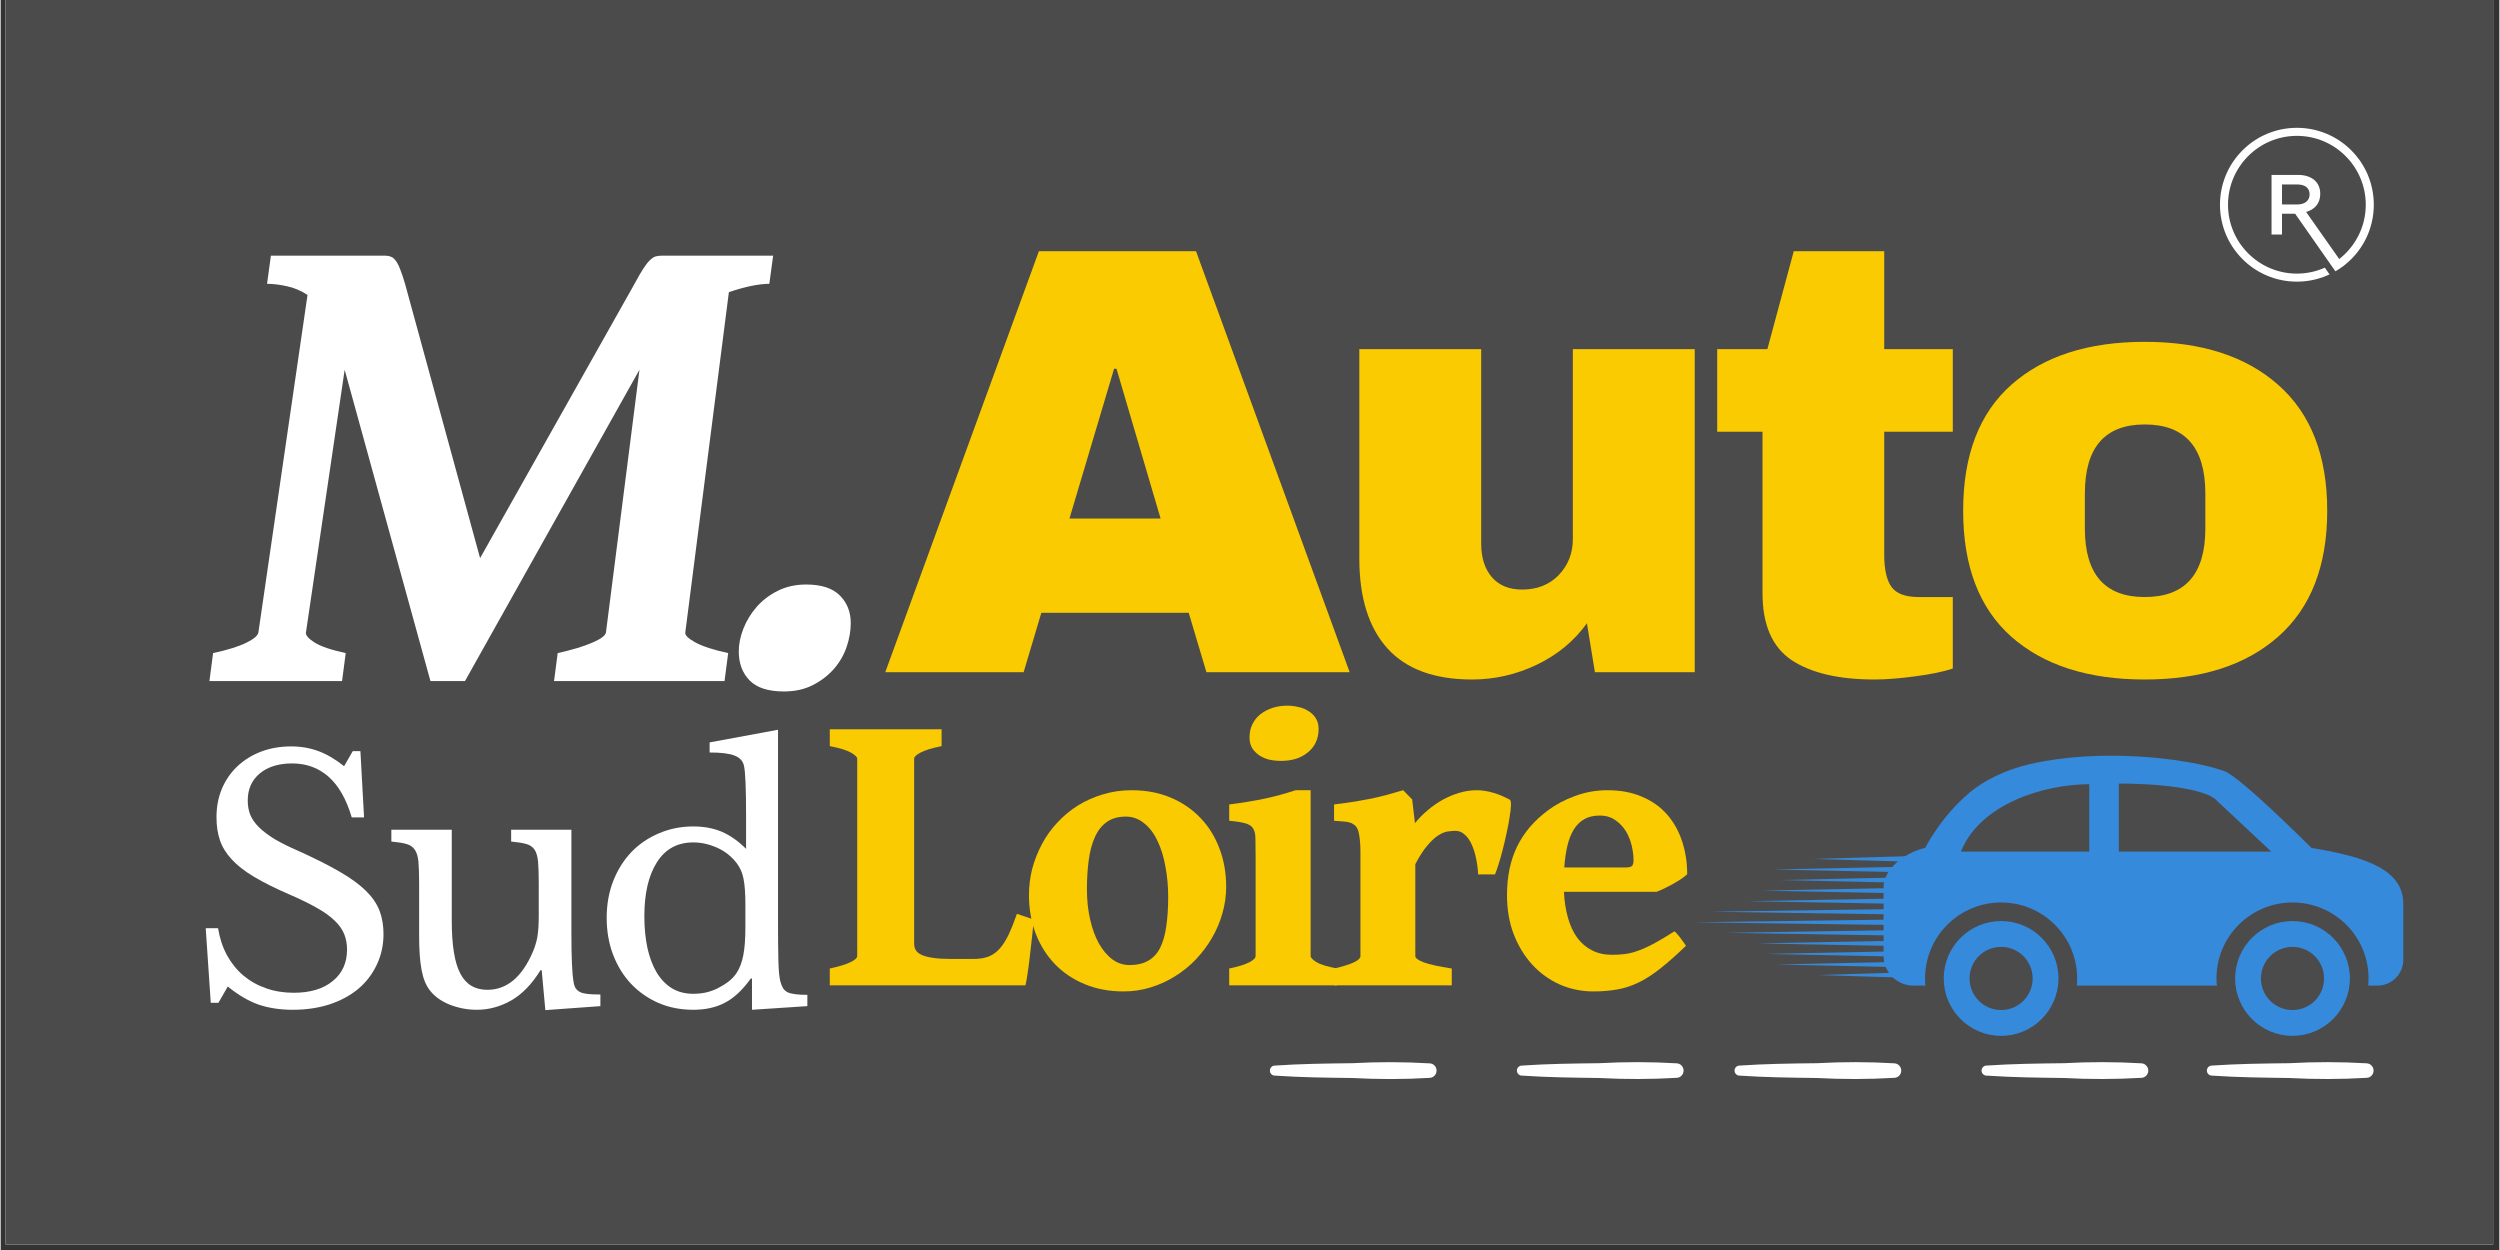
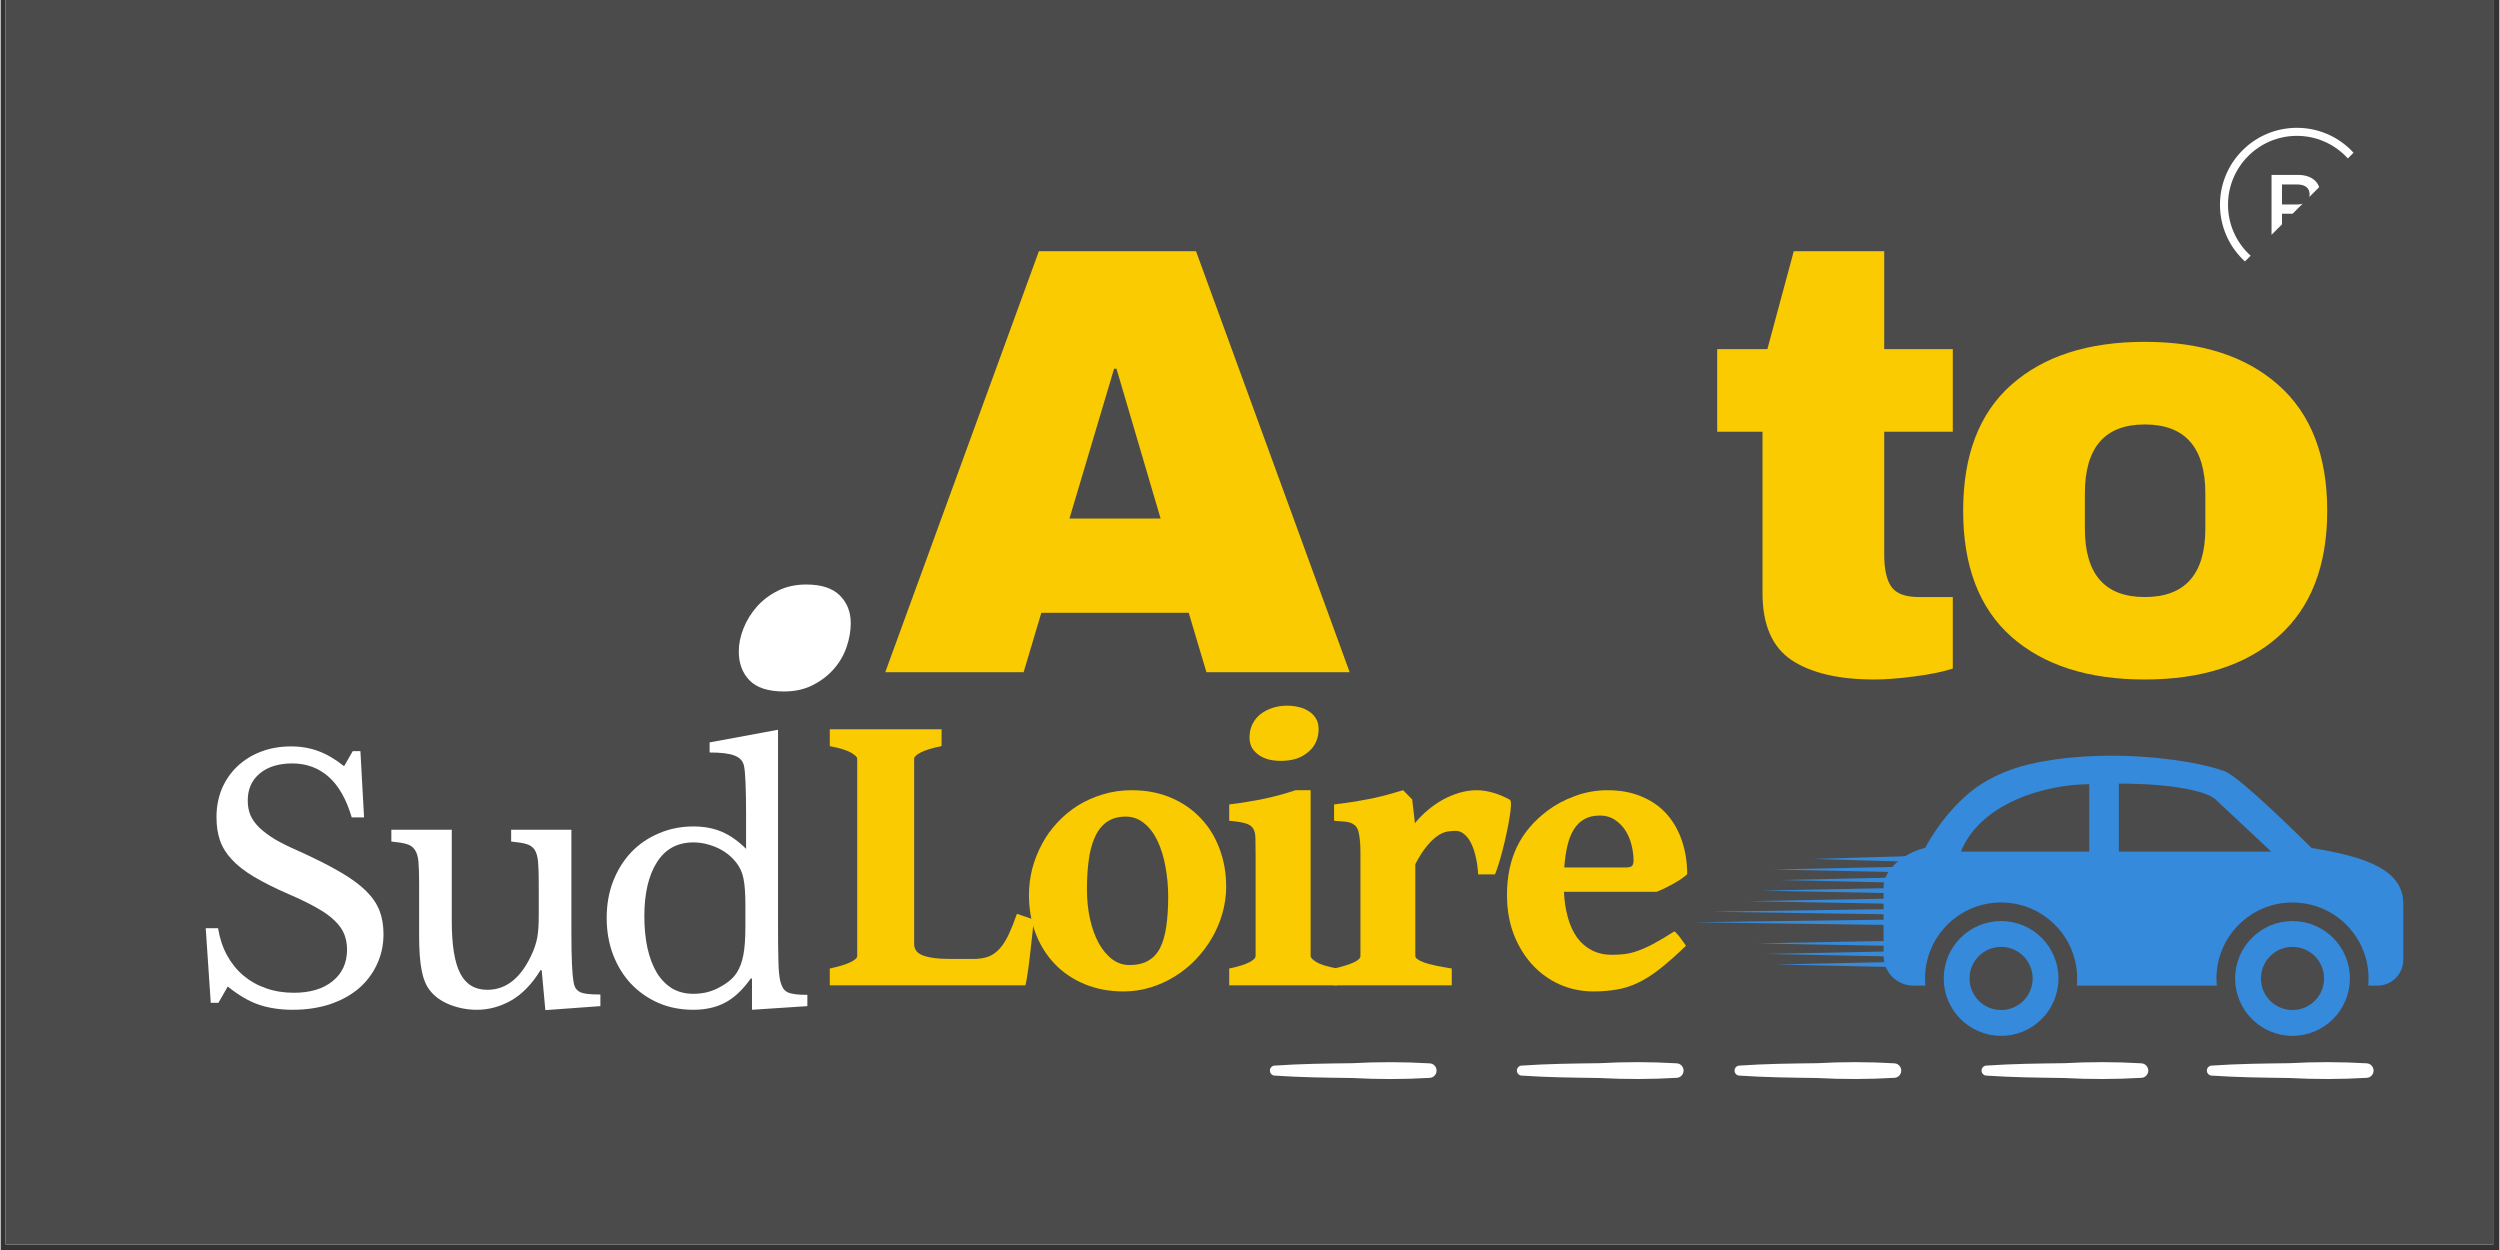
<svg xmlns="http://www.w3.org/2000/svg" version="1.2" preserveAspectRatio="xMidYMid meet" height="150" viewBox="0 0 224.88 112.5" zoomAndPan="magnify" width="300">
  <rect x="0" y="0" width="224.88" height="112.5" fill="#333333" stroke="none" />
  <defs>
    <clipPath id="897a902115">
      <path d="M 0.438 0 L 224.324 0 L 224.324 112.004 L 0.438 112.004 Z M 0.438 0" />
    </clipPath>
    <clipPath id="70b7d528c7">
-       <path d="M 199.738 11.504 L 214 11.504 L 214 25.777 L 199.738 25.777 Z M 199.738 11.504" />
+       <path d="M 199.738 11.504 L 214 11.504 L 199.738 25.777 Z M 199.738 11.504" />
    </clipPath>
    <clipPath id="d1ec9a8384">
      <path d="M 169.465 68 L 216.238 68 L 216.238 89 L 169.465 89 Z M 169.465 68" />
    </clipPath>
    <clipPath id="2d4a4314b7">
      <path d="M 174 82 L 186 82 L 186 93.613 L 174 93.613 Z M 174 82" />
    </clipPath>
    <clipPath id="2733a21fd0">
      <path d="M 201 82 L 212 82 L 212 93.613 L 201 93.613 Z M 201 82" />
    </clipPath>
    <clipPath id="86e04cc374">
      <path d="M 160 78 L 172.754 78 L 172.754 80 L 160 80 Z M 160 78" />
    </clipPath>
    <clipPath id="2b69ec8720">
      <path d="M 159 77.031 L 172.754 77.031 L 172.754 79 L 159 79 Z M 159 77.031" />
    </clipPath>
    <clipPath id="7e5ab01d94">
      <path d="M 163 77.031 L 172.754 77.031 L 172.754 78 L 163 78 Z M 163 77.031" />
    </clipPath>
    <clipPath id="cbb1b0b4c6">
      <path d="M 153 81 L 172.754 81 L 172.754 83 L 153 83 Z M 153 81" />
    </clipPath>
    <clipPath id="66109baf4f">
      <path d="M 157 80 L 172.754 80 L 172.754 82 L 157 82 Z M 157 80" />
    </clipPath>
    <clipPath id="8129026bba">
      <path d="M 158 79 L 172.754 79 L 172.754 81 L 158 81 Z M 158 79" />
    </clipPath>
    <clipPath id="5ecb21e67b">
      <path d="M 158 84 L 172.754 84 L 172.754 86 L 158 86 Z M 158 84" />
    </clipPath>
    <clipPath id="57fa607e1f">
-       <path d="M 155 83 L 172.754 83 L 172.754 85 L 155 85 Z M 155 83" />
-     </clipPath>
+       </clipPath>
    <clipPath id="18559f3fdd">
      <path d="M 152.363 82 L 172.754 82 L 172.754 84 L 152.363 84 Z M 152.363 82" />
    </clipPath>
    <clipPath id="67cc610f0f">
-       <path d="M 163 87 L 172.754 87 L 172.754 88.246 L 163 88.246 Z M 163 87" />
-     </clipPath>
+       </clipPath>
    <clipPath id="e5175aeba9">
      <path d="M 159 86 L 172.754 86 L 172.754 88 L 159 88 Z M 159 86" />
    </clipPath>
    <clipPath id="83b9df192f">
      <path d="M 158 85 L 172.754 85 L 172.754 87 L 158 87 Z M 158 85" />
    </clipPath>
    <clipPath id="62e4f05f77">
      <path d="M 114.238 90 L 219.254 90 L 219.254 101.203 L 114.238 101.203 Z M 114.238 90" />
    </clipPath>
  </defs>
  <g id="a71608ff85">
    <g clip-path="url(#897a902115)" clip-rule="nonzero">
      <path d="M 0.438 0 L 224.441 0 L 224.441 112.004 L 0.438 112.004 Z M 0.438 0" style="stroke:none;fill-rule:nonzero;fill:#ffffff;fill-opacity:1;" />
      <path d="M 0.438 0 L 224.441 0 L 224.441 112.004 L 0.438 112.004 Z M 0.438 0" style="stroke:none;fill-rule:nonzero;fill:#4b4b4b;fill-opacity:1;" />
    </g>
    <g clip-path="url(#70b7d528c7)" clip-rule="nonzero">
      <path d="M 213.039 15.73 C 212.688 14.906 212.191 14.168 211.555 13.531 C 210.918 12.895 210.18 12.395 209.355 12.047 C 208.5 11.688 207.594 11.504 206.66 11.504 C 205.727 11.504 204.82 11.688 203.965 12.047 C 203.141 12.395 202.398 12.895 201.766 13.531 C 201.129 14.168 200.629 14.906 200.281 15.73 C 199.922 16.586 199.738 17.492 199.738 18.426 C 199.738 19.359 199.922 20.266 200.281 21.121 C 200.629 21.945 201.129 22.684 201.766 23.32 C 202.398 23.957 203.141 24.453 203.965 24.805 C 204.82 25.164 205.727 25.348 206.66 25.348 C 207.594 25.348 208.5 25.164 209.355 24.805 C 209.438 24.77 209.516 24.734 209.598 24.695 L 209.176 24.09 C 208.406 24.434 207.555 24.625 206.66 24.625 C 203.242 24.625 200.461 21.844 200.461 18.426 C 200.461 15.008 203.242 12.227 206.66 12.227 C 210.078 12.227 212.859 15.008 212.859 18.426 C 212.859 20.195 212.113 21.793 210.918 22.926 C 210.773 23.062 210.625 23.191 210.469 23.312 L 207.492 19.078 C 208.234 18.863 208.762 18.332 208.762 17.453 L 208.762 17.438 C 208.762 16.969 208.602 16.57 208.316 16.281 C 207.973 15.941 207.445 15.742 206.77 15.742 L 204.379 15.742 L 204.379 21.109 L 205.32 21.109 L 205.32 19.238 L 206.504 19.238 L 209.707 23.82 L 210.129 24.418 C 210.391 24.266 210.645 24.094 210.887 23.91 C 211.043 23.789 211.195 23.66 211.34 23.523 C 211.414 23.457 211.484 23.391 211.555 23.32 C 212.191 22.684 212.688 21.945 213.039 21.121 C 213.398 20.266 213.582 19.359 213.582 18.426 C 213.582 17.492 213.398 16.586 213.039 15.73 Z M 205.32 18.402 L 205.32 16.602 L 206.695 16.602 C 207.391 16.602 207.805 16.918 207.805 17.492 L 207.805 17.508 C 207.805 18.051 207.375 18.402 206.703 18.402 Z M 205.32 18.402" style="stroke:none;fill-rule:nonzero;fill:#ffffff;fill-opacity:1;" />
    </g>
    <g style="fill:#facb00;fill-opacity:1;">
      <g transform="translate(79.066, 60.499)">
        <path d="M 29.453 0 L 27.859 -5.344 L 14.594 -5.344 L 13 0 L 0.547 0 L 14.375 -37.891 L 28.516 -37.891 L 42.344 0 Z M 17.125 -13.828 L 25.328 -13.828 L 21.359 -27.312 L 21.141 -27.312 Z M 17.125 -13.828" style="stroke:none" />
      </g>
    </g>
    <g style="fill:#facb00;fill-opacity:1;">
      <g transform="translate(119.091, 60.499)">
-         <path d="M 24.391 0 L 23.672 -4.406 C 22.535 -2.82 21.039 -1.582 19.188 -0.688 C 17.332 0.207 15.379 0.656 13.328 0.656 C 9.953 0.656 7.414 -0.273 5.719 -2.141 C 4.031 -4.016 3.188 -6.711 3.188 -10.234 L 3.188 -29.078 L 14.156 -29.078 L 14.156 -11.562 C 14.156 -10.312 14.473 -9.312 15.109 -8.562 C 15.754 -7.812 16.664 -7.438 17.844 -7.438 C 19.195 -7.438 20.297 -7.875 21.141 -8.75 C 21.984 -9.633 22.406 -10.719 22.406 -12 L 22.406 -29.078 L 33.375 -29.078 L 33.375 0 Z M 24.391 0" style="stroke:none" />
-       </g>
+         </g>
    </g>
    <g style="fill:#facb00;fill-opacity:1;">
      <g transform="translate(153.004, 60.499)">
        <path d="M 22.688 -29.078 L 22.688 -21.641 L 16.516 -21.641 L 16.516 -10.578 C 16.516 -9.254 16.734 -8.285 17.172 -7.672 C 17.617 -7.066 18.43 -6.766 19.609 -6.766 L 22.688 -6.766 L 22.688 -0.328 C 21.801 -0.035 20.66 0.195 19.266 0.375 C 17.867 0.562 16.66 0.656 15.641 0.656 C 12.41 0.656 9.922 0.07 8.172 -1.094 C 6.43 -2.27 5.562 -4.273 5.562 -7.109 L 5.562 -21.641 L 1.484 -21.641 L 1.484 -29.078 L 6 -29.078 L 8.375 -37.891 L 16.516 -37.891 L 16.516 -29.078 Z M 22.688 -29.078" style="stroke:none" />
      </g>
    </g>
    <g style="fill:#facb00;fill-opacity:1;">
      <g transform="translate(174.64, 60.499)">
        <path d="M 18.328 -29.734 C 23.43 -29.734 27.441 -28.438 30.359 -25.844 C 33.285 -23.258 34.75 -19.488 34.75 -14.531 C 34.75 -9.582 33.285 -5.812 30.359 -3.219 C 27.441 -0.633 23.43 0.656 18.328 0.656 C 13.234 0.656 9.234 -0.625 6.328 -3.188 C 3.43 -5.758 1.984 -9.539 1.984 -14.531 C 1.984 -19.531 3.43 -23.312 6.328 -25.875 C 9.234 -28.445 13.234 -29.734 18.328 -29.734 Z M 18.328 -22.297 C 14.734 -22.297 12.938 -20.223 12.938 -16.078 L 12.938 -12.938 C 12.938 -8.82 14.734 -6.766 18.328 -6.766 C 21.961 -6.766 23.781 -8.82 23.781 -12.938 L 23.781 -16.078 C 23.781 -20.223 21.961 -22.297 18.328 -22.297 Z M 18.328 -22.297" style="stroke:none" />
      </g>
    </g>
    <g clip-path="url(#d1ec9a8384)" clip-rule="nonzero">
      <path d="M 173.219 76.297 C 173.219 76.297 174.566 73.547 177.199 71.336 C 178.477 70.262 180.379 69.297 182.59 68.781 C 188.816 67.32 196.68 68.18 200.121 69.395 C 201.586 69.91 207.973 76.316 207.973 76.316 C 213.129 77.141 216.238 78.379 216.238 81.348 L 216.238 86.375 C 216.238 87.664 215.191 88.707 213.906 88.707 L 213.078 88.707 C 213.102 88.492 213.109 88.277 213.109 88.059 C 213.109 84.281 210.047 81.223 206.266 81.223 C 202.488 81.223 199.422 84.281 199.422 88.059 C 199.422 88.277 199.434 88.492 199.457 88.707 L 186.852 88.707 C 186.871 88.492 186.883 88.277 186.883 88.059 C 186.883 84.281 183.816 81.223 180.039 81.223 C 176.262 81.223 173.195 84.281 173.195 88.059 C 173.195 88.277 173.207 88.492 173.227 88.707 L 172.156 88.707 C 170.664 88.707 169.461 87.5 169.461 86.012 L 169.461 79.863 C 169.465 78.375 171.031 76.859 173.219 76.297 Z M 204.355 76.645 L 199.309 71.922 C 198.469 71.195 195.438 70.523 190.637 70.523 L 190.633 76.645 Z M 187.973 76.645 L 187.973 70.578 C 183.949 70.586 178.156 72.316 176.422 76.645 Z M 187.973 76.645" style="stroke:none;fill-rule:nonzero;fill:#358adc;fill-opacity:1;" />
    </g>
    <g clip-path="url(#2d4a4314b7)" clip-rule="nonzero">
      <path d="M 180.039 82.895 C 182.895 82.895 185.203 85.207 185.203 88.059 C 185.203 90.91 182.895 93.227 180.039 93.227 C 177.188 93.227 174.875 90.91 174.875 88.059 C 174.875 85.207 177.188 82.895 180.039 82.895 Z M 180.039 90.902 C 181.605 90.902 182.879 89.633 182.879 88.062 C 182.879 86.488 181.605 85.219 180.039 85.219 C 178.469 85.219 177.199 86.488 177.199 88.062 C 177.199 89.633 178.469 90.902 180.039 90.902 Z M 180.039 90.902" style="stroke:none;fill-rule:nonzero;fill:#358adc;fill-opacity:1;" />
    </g>
    <g clip-path="url(#2733a21fd0)" clip-rule="nonzero">
      <path d="M 206.266 82.895 C 209.117 82.895 211.43 85.207 211.43 88.059 C 211.43 90.91 209.117 93.227 206.266 93.227 C 203.414 93.227 201.102 90.91 201.102 88.059 C 201.102 85.207 203.414 82.895 206.266 82.895 Z M 206.266 90.902 C 207.836 90.902 209.105 89.633 209.105 88.062 C 209.105 86.488 207.836 85.219 206.266 85.219 C 204.699 85.219 203.426 86.488 203.426 88.062 C 203.422 89.633 204.695 90.902 206.266 90.902 Z M 206.266 90.902" style="stroke:none;fill-rule:nonzero;fill:#358adc;fill-opacity:1;" />
    </g>
    <g clip-path="url(#86e04cc374)" clip-rule="nonzero">
      <path d="M 172.555 79.477 L 160.156 79.203 L 172.555 78.934 C 172.66 78.93 172.75 79.051 172.75 79.199 C 172.754 79.352 172.668 79.473 172.559 79.477 C 172.559 79.477 172.555 79.477 172.555 79.477 Z M 172.555 79.477" style="stroke:none;fill-rule:nonzero;fill:#358adc;fill-opacity:1;" />
    </g>
    <g clip-path="url(#2b69ec8720)" clip-rule="nonzero">
      <path d="M 172.449 78.523 L 159.484 78.254 L 172.449 77.984 C 172.578 77.98 172.684 78.098 172.688 78.25 C 172.691 78.398 172.586 78.523 172.461 78.527 C 172.457 78.527 172.453 78.527 172.449 78.523 Z M 172.449 78.523" style="stroke:none;fill-rule:nonzero;fill:#358adc;fill-opacity:1;" />
    </g>
    <g clip-path="url(#7e5ab01d94)" clip-rule="nonzero">
      <path d="M 172.516 77.574 L 163.105 77.305 L 172.516 77.031 C 172.609 77.031 172.684 77.148 172.688 77.301 C 172.688 77.449 172.613 77.574 172.523 77.574 C 172.52 77.574 172.516 77.574 172.516 77.574 Z M 172.516 77.574" style="stroke:none;fill-rule:nonzero;fill:#358adc;fill-opacity:1;" />
    </g>
    <g clip-path="url(#cbb1b0b4c6)" clip-rule="nonzero">
      <path d="M 172.457 82.324 L 153.934 82.055 L 172.457 81.785 C 172.617 81.781 172.75 81.902 172.75 82.051 C 172.754 82.199 172.625 82.324 172.465 82.324 C 172.461 82.324 172.457 82.324 172.457 82.324 Z M 172.457 82.324" style="stroke:none;fill-rule:nonzero;fill:#358adc;fill-opacity:1;" />
    </g>
    <g clip-path="url(#66109baf4f)" clip-rule="nonzero">
      <path d="M 172.41 81.375 L 157.258 81.105 L 172.41 80.832 C 172.562 80.832 172.684 80.949 172.688 81.102 C 172.691 81.25 172.57 81.375 172.422 81.375 C 172.418 81.375 172.414 81.375 172.41 81.375 Z M 172.41 81.375" style="stroke:none;fill-rule:nonzero;fill:#358adc;fill-opacity:1;" />
    </g>
    <g clip-path="url(#8129026bba)" clip-rule="nonzero">
      <path d="M 172.434 80.426 L 158.469 80.156 L 172.434 79.883 C 172.57 79.879 172.684 80 172.688 80.148 C 172.688 80.301 172.578 80.422 172.441 80.426 C 172.438 80.426 172.434 80.426 172.434 80.426 Z M 172.434 80.426" style="stroke:none;fill-rule:nonzero;fill:#358adc;fill-opacity:1;" />
    </g>
    <g clip-path="url(#5ecb21e67b)" clip-rule="nonzero">
      <path d="M 172.52 85.176 L 158.07 84.906 L 172.52 84.633 C 172.645 84.633 172.75 84.75 172.75 84.902 C 172.754 85.051 172.652 85.172 172.527 85.176 C 172.527 85.176 172.523 85.176 172.52 85.176 Z M 172.52 85.176" style="stroke:none;fill-rule:nonzero;fill:#358adc;fill-opacity:1;" />
    </g>
    <g clip-path="url(#57fa607e1f)" clip-rule="nonzero">
      <path d="M 172.375 84.227 L 155.277 83.953 L 172.375 83.684 C 172.543 83.68 172.684 83.801 172.688 83.949 C 172.691 84.102 172.555 84.223 172.387 84.227 C 172.383 84.227 172.379 84.227 172.375 84.227 Z M 172.375 84.227" style="stroke:none;fill-rule:nonzero;fill:#358adc;fill-opacity:1;" />
    </g>
    <g clip-path="url(#18559f3fdd)" clip-rule="nonzero">
      <path d="M 172.324 83.277 L 152.363 83.004 L 172.324 82.734 C 172.52 82.73 172.684 82.852 172.688 83 C 172.691 83.148 172.535 83.273 172.336 83.277 C 172.332 83.277 172.328 83.277 172.324 83.277 Z M 172.324 83.277" style="stroke:none;fill-rule:nonzero;fill:#358adc;fill-opacity:1;" />
    </g>
    <g clip-path="url(#67cc610f0f)" clip-rule="nonzero">
      <path d="M 172.605 88.027 L 163.52 87.754 L 172.605 87.484 C 172.684 87.48 172.75 87.602 172.75 87.75 C 172.754 87.902 172.691 88.023 172.609 88.027 C 172.609 88.027 172.609 88.027 172.605 88.027 Z M 172.605 88.027" style="stroke:none;fill-rule:nonzero;fill:#358adc;fill-opacity:1;" />
    </g>
    <g clip-path="url(#e5175aeba9)" clip-rule="nonzero">
      <path d="M 172.457 87.078 L 159.812 86.805 L 172.457 86.535 C 172.582 86.531 172.684 86.652 172.688 86.801 C 172.688 86.949 172.59 87.074 172.465 87.078 C 172.461 87.078 172.457 87.078 172.457 87.078 Z M 172.457 87.078" style="stroke:none;fill-rule:nonzero;fill:#358adc;fill-opacity:1;" />
    </g>
    <g clip-path="url(#83b9df192f)" clip-rule="nonzero">
      <path d="M 172.438 86.125 L 158.801 85.855 L 172.438 85.582 C 172.574 85.582 172.684 85.699 172.688 85.852 C 172.688 86 172.582 86.125 172.445 86.125 C 172.445 86.125 172.441 86.125 172.438 86.125 Z M 172.438 86.125" style="stroke:none;fill-rule:nonzero;fill:#358adc;fill-opacity:1;" />
    </g>
    <g clip-path="url(#62e4f05f77)" clip-rule="nonzero">
      <path d="M 128.617 97.008 C 126.297 97.145 123.973 97.148 121.648 97.02 C 119.32 96.992 117.004 96.965 114.68 96.805 C 114.555 96.805 114.449 96.762 114.359 96.672 C 114.273 96.586 114.23 96.48 114.23 96.355 C 114.23 96.23 114.273 96.125 114.359 96.035 C 114.449 95.945 114.555 95.902 114.68 95.902 C 117.004 95.742 119.328 95.715 121.648 95.688 C 123.973 95.559 126.297 95.566 128.617 95.703 C 128.789 95.711 128.938 95.781 129.055 95.906 C 129.172 96.031 129.23 96.184 129.23 96.355 C 129.23 96.527 129.172 96.676 129.055 96.801 C 128.938 96.93 128.789 96.996 128.617 97.008 Z M 150.848 95.699 C 148.527 95.562 146.203 95.559 143.879 95.688 C 141.551 95.715 139.23 95.742 136.91 95.902 C 136.785 95.902 136.68 95.945 136.59 96.035 C 136.504 96.121 136.461 96.227 136.461 96.352 C 136.461 96.477 136.504 96.582 136.59 96.672 C 136.68 96.762 136.785 96.805 136.91 96.805 C 139.234 96.965 141.559 96.988 143.879 97.02 C 146.203 97.145 148.527 97.141 150.848 97.004 C 151.02 96.996 151.168 96.926 151.285 96.801 C 151.402 96.676 151.461 96.523 151.461 96.352 C 151.461 96.18 151.402 96.031 151.285 95.906 C 151.168 95.777 151.02 95.711 150.848 95.699 Z M 170.438 95.699 C 168.117 95.562 165.793 95.559 163.469 95.688 C 161.141 95.715 158.824 95.742 156.5 95.902 C 156.375 95.902 156.27 95.945 156.18 96.035 C 156.094 96.121 156.051 96.227 156.051 96.352 C 156.051 96.477 156.094 96.582 156.18 96.672 C 156.27 96.762 156.375 96.805 156.5 96.805 C 158.824 96.965 161.148 96.988 163.469 97.02 C 165.793 97.145 168.117 97.141 170.438 97.004 C 170.613 96.996 170.758 96.926 170.875 96.801 C 170.992 96.676 171.051 96.523 171.051 96.352 C 171.051 96.18 170.992 96.031 170.875 95.906 C 170.758 95.777 170.613 95.711 170.438 95.699 Z M 192.672 95.699 C 190.348 95.562 188.023 95.559 185.699 95.688 C 183.375 95.715 181.055 95.742 178.73 95.902 C 178.605 95.902 178.5 95.945 178.414 96.035 C 178.324 96.121 178.281 96.227 178.281 96.352 C 178.281 96.477 178.324 96.582 178.414 96.672 C 178.5 96.762 178.605 96.805 178.73 96.805 C 181.055 96.965 183.379 96.988 185.699 97.02 C 188.023 97.145 190.348 97.141 192.672 97.004 C 192.844 96.996 192.988 96.926 193.105 96.801 C 193.223 96.676 193.285 96.523 193.285 96.352 C 193.285 96.18 193.223 96.031 193.105 95.906 C 192.988 95.777 192.844 95.711 192.672 95.699 Z M 212.949 95.699 C 210.625 95.562 208.301 95.559 205.977 95.688 C 203.648 95.715 201.332 95.742 199.008 95.902 C 198.883 95.902 198.777 95.945 198.691 96.035 C 198.602 96.121 198.559 96.227 198.559 96.352 C 198.559 96.477 198.602 96.582 198.691 96.672 C 198.777 96.762 198.883 96.805 199.008 96.805 C 201.332 96.965 203.656 96.988 205.977 97.02 C 208.301 97.145 210.625 97.141 212.949 97.004 C 213.121 96.996 213.266 96.926 213.383 96.801 C 213.5 96.676 213.562 96.523 213.562 96.352 C 213.562 96.18 213.5 96.031 213.383 95.906 C 213.266 95.777 213.121 95.711 212.949 95.699 Z M 236.453 95.691 C 235.238 93.832 233.914 92.062 232.578 90.289 C 232.516 90.191 232.43 90.129 232.316 90.098 C 232.207 90.07 232.098 90.082 231.996 90.137 C 231.895 90.199 231.832 90.285 231.801 90.398 C 231.773 90.512 231.785 90.617 231.844 90.719 C 232.973 92.41 234.133 94.082 235.234 95.793 C 235.145 95.742 235.047 95.711 234.941 95.699 C 232.617 95.562 230.293 95.559 227.969 95.688 C 225.645 95.715 223.324 95.742 221 95.902 C 220.875 95.902 220.77 95.945 220.684 96.035 C 220.594 96.121 220.551 96.227 220.551 96.352 C 220.551 96.477 220.594 96.582 220.684 96.672 C 220.77 96.762 220.875 96.805 221 96.805 C 223.324 96.965 225.648 96.988 227.969 97.02 C 230.293 97.145 232.617 97.141 234.941 97.004 C 234.957 97.004 234.965 96.996 234.98 96.992 C 234.711 97.711 234.398 98.414 234.055 99.102 C 233.551 100.105 233.02 101.102 232.426 102.055 C 232.145 102.5 232.82 102.867 233.117 102.461 C 233.805 101.527 234.426 100.547 234.977 99.527 C 235.555 98.523 236.004 97.461 236.328 96.348 C 236.441 96.277 236.508 96.176 236.531 96.047 C 236.559 95.918 236.531 95.797 236.453 95.691 Z M 236.453 95.691" style="stroke:none;fill-rule:nonzero;fill:#ffffff;fill-opacity:1;" />
    </g>
    <g style="fill:#ffffff;fill-opacity:1;">
      <g transform="translate(18.601, 61.294)">
-         <path d="M 50.578 -35.75 C 49.629 -35.75 48.414 -35.5 46.938 -35 L 43.016 -4.375 C 42.973 -4.133 43.27 -3.836 43.906 -3.484 C 44.551 -3.129 45.539 -2.805 46.875 -2.516 L 46.547 0 L 31.203 0 L 31.531 -2.516 C 32.832 -2.805 33.867 -3.117 34.641 -3.453 C 35.422 -3.785 35.832 -4.094 35.875 -4.375 L 38.891 -28.016 L 23.188 0 L 20.078 0 L 12.359 -28.016 L 8.875 -4.375 C 8.832 -4.133 9.082 -3.836 9.625 -3.484 C 10.176 -3.129 11.117 -2.805 12.453 -2.516 L 12.125 0 L 0.188 0 L 0.516 -2.516 C 1.848 -2.805 2.848 -3.117 3.516 -3.453 C 4.191 -3.785 4.551 -4.094 4.594 -4.375 L 9.016 -34.75 C 8.43 -35.133 7.816 -35.395 7.172 -35.531 C 6.523 -35.676 5.926 -35.75 5.375 -35.75 L 5.719 -38.281 L 16.047 -38.281 C 16.223 -38.281 16.383 -38.25 16.531 -38.188 C 16.688 -38.125 16.832 -38 16.969 -37.812 C 17.102 -37.633 17.234 -37.379 17.359 -37.047 C 17.492 -36.711 17.641 -36.273 17.797 -35.734 L 24.547 -11.062 L 38.438 -35.734 C 38.758 -36.336 39.031 -36.805 39.25 -37.141 C 39.469 -37.473 39.664 -37.723 39.844 -37.891 C 40.031 -38.066 40.203 -38.176 40.359 -38.219 C 40.516 -38.258 40.68 -38.281 40.859 -38.281 L 50.922 -38.281 Z M 50.578 -35.75" style="stroke:none" />
-       </g>
+         </g>
    </g>
    <g style="fill:#ffffff;fill-opacity:1;">
      <g transform="translate(65.18, 61.294)">
        <path d="M 11.328 -5.219 C 11.328 -4.508 11.203 -3.789 10.953 -3.062 C 10.703 -2.332 10.32 -1.676 9.812 -1.094 C 9.301 -0.508 8.672 -0.023 7.922 0.359 C 7.18 0.742 6.312 0.938 5.312 0.938 C 3.895 0.938 2.863 0.602 2.219 -0.062 C 1.57 -0.727 1.25 -1.598 1.25 -2.672 C 1.25 -3.336 1.391 -4.023 1.672 -4.734 C 1.953 -5.441 2.348 -6.086 2.859 -6.672 C 3.379 -7.266 4.016 -7.75 4.766 -8.125 C 5.516 -8.5 6.367 -8.688 7.328 -8.688 C 8.68 -8.688 9.688 -8.359 10.344 -7.703 C 11 -7.047 11.328 -6.219 11.328 -5.219 Z M 11.328 -5.219" style="stroke:none" />
      </g>
    </g>
    <g style="fill:#ffffff;fill-opacity:1;">
      <g transform="translate(16.721, 90.583)">
        <path d="M 1.734 -7.047 L 2.844 -7.047 C 2.988 -6.148 3.254 -5.344 3.641 -4.625 C 4.035 -3.906 4.523 -3.297 5.109 -2.797 C 5.703 -2.297 6.383 -1.91 7.156 -1.641 C 7.926 -1.367 8.758 -1.234 9.656 -1.234 C 11.133 -1.234 12.301 -1.582 13.156 -2.281 C 14.02 -2.977 14.453 -3.926 14.453 -5.125 C 14.453 -5.625 14.367 -6.082 14.203 -6.5 C 14.035 -6.926 13.75 -7.332 13.344 -7.719 C 12.945 -8.113 12.41 -8.5 11.734 -8.875 C 11.066 -9.258 10.223 -9.672 9.203 -10.109 C 7.961 -10.648 6.922 -11.172 6.078 -11.672 C 5.242 -12.172 4.578 -12.691 4.078 -13.234 C 3.578 -13.773 3.223 -14.348 3.016 -14.953 C 2.805 -15.566 2.703 -16.266 2.703 -17.047 C 2.703 -17.961 2.863 -18.812 3.188 -19.594 C 3.52 -20.375 3.984 -21.047 4.578 -21.609 C 5.18 -22.18 5.895 -22.625 6.719 -22.938 C 7.539 -23.25 8.441 -23.406 9.422 -23.406 C 10.297 -23.406 11.113 -23.266 11.875 -22.984 C 12.633 -22.703 13.406 -22.25 14.188 -21.625 L 14.969 -22.984 L 15.656 -22.984 L 15.984 -17.016 L 14.875 -17.016 C 14.395 -18.648 13.703 -19.867 12.797 -20.672 C 11.891 -21.473 10.797 -21.875 9.516 -21.875 C 8.297 -21.875 7.32 -21.57 6.594 -20.969 C 5.875 -20.363 5.516 -19.555 5.516 -18.547 C 5.516 -18.055 5.594 -17.617 5.75 -17.234 C 5.914 -16.848 6.176 -16.477 6.531 -16.125 C 6.895 -15.77 7.363 -15.414 7.938 -15.062 C 8.52 -14.719 9.242 -14.359 10.109 -13.984 C 11.586 -13.316 12.816 -12.695 13.797 -12.125 C 14.773 -11.562 15.555 -10.992 16.141 -10.422 C 16.723 -9.848 17.133 -9.25 17.375 -8.625 C 17.613 -8 17.734 -7.297 17.734 -6.516 C 17.734 -5.516 17.531 -4.594 17.125 -3.75 C 16.727 -2.906 16.172 -2.18 15.453 -1.578 C 14.734 -0.984 13.875 -0.52 12.875 -0.188 C 11.875 0.133 10.77 0.297 9.562 0.297 C 8.426 0.297 7.398 0.141 6.484 -0.172 C 5.578 -0.492 4.656 -1.035 3.719 -1.797 L 2.875 -0.328 L 2.188 -0.328 Z M 1.734 -7.047" style="stroke:none" />
      </g>
    </g>
    <g style="fill:#ffffff;fill-opacity:1;">
      <g transform="translate(34.537, 90.583)">
        <path d="M 13.891 -11.094 C 13.891 -11.914 13.867 -12.562 13.828 -13.031 C 13.785 -13.5 13.68 -13.859 13.516 -14.109 C 13.348 -14.359 13.098 -14.531 12.766 -14.625 C 12.43 -14.719 11.977 -14.789 11.406 -14.844 L 11.406 -15.906 L 16.828 -15.906 L 16.828 -6.688 C 16.828 -5.551 16.844 -4.617 16.875 -3.891 C 16.906 -3.172 16.953 -2.633 17.016 -2.281 C 17.047 -2.02 17.109 -1.812 17.203 -1.656 C 17.297 -1.508 17.43 -1.391 17.609 -1.297 C 17.785 -1.211 18.02 -1.156 18.312 -1.125 C 18.602 -1.094 18.977 -1.078 19.438 -1.078 L 19.438 -0.031 L 14.484 0.328 L 14.156 -3.266 L 14.047 -3.266 C 13.285 -2.023 12.41 -1.117 11.422 -0.547 C 10.43 0.016 9.395 0.297 8.312 0.297 C 7.469 0.297 6.648 0.141 5.859 -0.172 C 5.078 -0.492 4.484 -0.926 4.078 -1.469 C 3.734 -1.906 3.488 -2.516 3.344 -3.297 C 3.195 -4.078 3.125 -5.086 3.125 -6.328 L 3.125 -11.094 C 3.125 -11.914 3.102 -12.562 3.062 -13.031 C 3.02 -13.5 2.91 -13.859 2.734 -14.109 C 2.566 -14.359 2.316 -14.531 1.984 -14.625 C 1.66 -14.719 1.207 -14.789 0.625 -14.844 L 0.625 -15.906 L 6.062 -15.906 L 6.062 -7.703 C 6.062 -5.523 6.316 -3.945 6.828 -2.969 C 7.336 -1.988 8.148 -1.5 9.266 -1.5 C 11.023 -1.5 12.395 -2.648 13.375 -4.953 C 13.477 -5.191 13.555 -5.41 13.609 -5.609 C 13.672 -5.805 13.723 -6.023 13.766 -6.266 C 13.805 -6.504 13.836 -6.773 13.859 -7.078 C 13.879 -7.379 13.891 -7.738 13.891 -8.156 Z M 13.891 -11.094" style="stroke:none" />
      </g>
    </g>
    <g style="fill:#ffffff;fill-opacity:1;">
      <g transform="translate(53.103, 90.583)">
        <path d="M 14.516 -2.516 L 14.406 -2.516 C 13.676 -1.492 12.906 -0.77 12.094 -0.344 C 11.289 0.082 10.336 0.297 9.234 0.297 C 8.098 0.297 7.055 0.094 6.109 -0.312 C 5.16 -0.727 4.336 -1.301 3.641 -2.031 C 2.953 -2.758 2.41 -3.633 2.016 -4.656 C 1.629 -5.676 1.438 -6.785 1.438 -7.984 C 1.438 -9.16 1.629 -10.254 2.016 -11.266 C 2.41 -12.273 2.953 -13.145 3.641 -13.875 C 4.336 -14.602 5.164 -15.172 6.125 -15.578 C 7.082 -15.992 8.117 -16.203 9.234 -16.203 C 10.203 -16.203 11.062 -16.039 11.812 -15.719 C 12.562 -15.395 13.285 -14.883 13.984 -14.188 L 13.984 -17.25 C 13.984 -18.383 13.969 -19.332 13.938 -20.094 C 13.906 -20.852 13.859 -21.375 13.797 -21.656 C 13.703 -22.094 13.422 -22.398 12.953 -22.578 C 12.492 -22.766 11.742 -22.859 10.703 -22.859 L 10.703 -23.766 L 16.859 -24.906 L 16.859 -7.594 C 16.859 -6.207 16.867 -5.066 16.891 -4.172 C 16.91 -3.285 16.969 -2.656 17.062 -2.281 C 17.125 -2.039 17.203 -1.836 17.297 -1.672 C 17.391 -1.516 17.52 -1.391 17.688 -1.297 C 17.852 -1.211 18.082 -1.148 18.375 -1.109 C 18.664 -1.066 19.039 -1.047 19.5 -1.047 L 19.5 -0.031 L 14.516 0.297 Z M 13.922 -9.156 C 13.922 -10.188 13.863 -10.973 13.75 -11.516 C 13.645 -12.055 13.43 -12.531 13.109 -12.938 C 12.648 -13.531 12.066 -13.984 11.359 -14.297 C 10.648 -14.609 9.941 -14.766 9.234 -14.766 C 7.797 -14.766 6.703 -14.164 5.953 -12.969 C 5.203 -11.781 4.828 -10.164 4.828 -8.125 C 4.828 -7.07 4.922 -6.113 5.109 -5.25 C 5.305 -4.383 5.586 -3.645 5.953 -3.031 C 6.328 -2.426 6.785 -1.957 7.328 -1.625 C 7.879 -1.301 8.516 -1.141 9.234 -1.141 C 9.598 -1.141 9.961 -1.176 10.328 -1.25 C 10.703 -1.332 11.062 -1.457 11.406 -1.625 C 11.758 -1.801 12.086 -2.004 12.391 -2.234 C 12.691 -2.461 12.941 -2.727 13.141 -3.031 C 13.422 -3.469 13.617 -3.992 13.734 -4.609 C 13.859 -5.234 13.922 -6.086 13.922 -7.172 Z M 13.922 -9.156" style="stroke:none" />
      </g>
    </g>
    <g style="fill:#facb00;fill-opacity:1;">
      <g transform="translate(73.886, 88.682)">
        <path d="M 19.094 -5.922 C 19.051 -5.398 18.992 -4.832 18.922 -4.219 C 18.859 -3.602 18.789 -3.008 18.719 -2.438 C 18.656 -1.875 18.586 -1.375 18.516 -0.938 C 18.453 -0.5 18.395 -0.188 18.344 0 L 0.734 0 L 0.734 -1.516 C 1.555 -1.691 2.172 -1.879 2.578 -2.078 C 2.992 -2.273 3.203 -2.461 3.203 -2.641 L 3.203 -20.406 C 3.203 -20.551 3.008 -20.734 2.625 -20.953 C 2.238 -21.172 1.609 -21.363 0.734 -21.531 L 0.734 -23.047 L 10.797 -23.047 L 10.797 -21.531 C 9.961 -21.363 9.344 -21.176 8.938 -20.969 C 8.531 -20.758 8.328 -20.57 8.328 -20.406 L 8.328 -3.734 C 8.328 -3.516 8.379 -3.32 8.484 -3.156 C 8.586 -2.988 8.766 -2.848 9.016 -2.734 C 9.273 -2.617 9.625 -2.531 10.062 -2.469 C 10.5 -2.406 11.055 -2.375 11.734 -2.375 L 13.609 -2.375 C 14.172 -2.375 14.645 -2.445 15.031 -2.594 C 15.414 -2.75 15.754 -2.992 16.047 -3.328 C 16.336 -3.66 16.602 -4.082 16.844 -4.594 C 17.082 -5.102 17.328 -5.719 17.578 -6.438 Z M 19.094 -5.922" style="stroke:none" />
      </g>
    </g>
    <g style="fill:#facb00;fill-opacity:1;">
      <g transform="translate(91.452, 88.682)">
        <path d="M 13.625 -7.953 C 13.625 -8.922 13.539 -9.836 13.375 -10.703 C 13.219 -11.578 12.977 -12.348 12.656 -13.016 C 12.344 -13.68 11.941 -14.207 11.453 -14.594 C 10.973 -14.988 10.426 -15.188 9.812 -15.188 C 9.113 -15.188 8.535 -15.02 8.078 -14.688 C 7.629 -14.363 7.273 -13.906 7.016 -13.312 C 6.754 -12.727 6.57 -12.035 6.469 -11.234 C 6.363 -10.441 6.312 -9.582 6.312 -8.656 C 6.312 -7.688 6.406 -6.785 6.594 -5.953 C 6.781 -5.129 7.039 -4.41 7.375 -3.797 C 7.719 -3.18 8.125 -2.695 8.594 -2.344 C 9.062 -2 9.578 -1.828 10.141 -1.828 C 10.816 -1.828 11.379 -1.957 11.828 -2.219 C 12.285 -2.477 12.645 -2.867 12.906 -3.391 C 13.164 -3.91 13.348 -4.551 13.453 -5.312 C 13.566 -6.07 13.625 -6.953 13.625 -7.953 Z M 18.844 -8.875 C 18.844 -8.051 18.727 -7.25 18.5 -6.469 C 18.281 -5.695 17.969 -4.961 17.562 -4.266 C 17.156 -3.566 16.672 -2.922 16.109 -2.328 C 15.547 -1.742 14.922 -1.238 14.234 -0.812 C 13.547 -0.383 12.812 -0.051 12.031 0.188 C 11.258 0.426 10.457 0.547 9.625 0.547 C 8.332 0.547 7.16 0.328 6.109 -0.109 C 5.055 -0.547 4.16 -1.148 3.422 -1.922 C 2.68 -2.691 2.109 -3.602 1.703 -4.656 C 1.297 -5.719 1.094 -6.875 1.094 -8.125 C 1.094 -8.926 1.191 -9.719 1.391 -10.5 C 1.598 -11.281 1.891 -12.02 2.266 -12.719 C 2.641 -13.426 3.102 -14.07 3.656 -14.656 C 4.207 -15.25 4.82 -15.758 5.5 -16.188 C 6.188 -16.613 6.938 -16.945 7.75 -17.188 C 8.562 -17.438 9.426 -17.562 10.344 -17.562 C 11.625 -17.562 12.785 -17.344 13.828 -16.906 C 14.879 -16.469 15.773 -15.859 16.516 -15.078 C 17.266 -14.305 17.836 -13.391 18.234 -12.328 C 18.641 -11.266 18.844 -10.113 18.844 -8.875 Z M 18.844 -8.875" style="stroke:none" />
      </g>
    </g>
    <g style="fill:#facb00;fill-opacity:1;">
      <g transform="translate(109.475, 88.682)">
        <path d="M 1.094 0 L 1.094 -1.516 C 1.926 -1.691 2.531 -1.879 2.906 -2.078 C 3.281 -2.273 3.469 -2.461 3.469 -2.641 L 3.469 -11.703 C 3.469 -12.328 3.461 -12.832 3.453 -13.219 C 3.453 -13.602 3.383 -13.898 3.25 -14.109 C 3.125 -14.328 2.895 -14.484 2.562 -14.578 C 2.227 -14.68 1.738 -14.758 1.094 -14.812 L 1.094 -16.281 C 2.238 -16.426 3.289 -16.598 4.25 -16.797 C 5.219 -17.004 6.156 -17.258 7.062 -17.562 L 8.422 -17.562 L 8.422 -2.641 C 8.422 -2.492 8.594 -2.312 8.938 -2.094 C 9.281 -1.883 9.898 -1.691 10.797 -1.516 L 10.797 0 Z M 9.141 -23.078 C 9.141 -22.629 9.055 -22.227 8.891 -21.875 C 8.723 -21.52 8.484 -21.219 8.172 -20.969 C 7.867 -20.719 7.516 -20.523 7.109 -20.391 C 6.703 -20.266 6.254 -20.203 5.766 -20.203 C 5.398 -20.203 5.047 -20.238 4.703 -20.312 C 4.367 -20.395 4.066 -20.523 3.797 -20.703 C 3.535 -20.879 3.32 -21.098 3.156 -21.359 C 3 -21.629 2.922 -21.945 2.922 -22.312 C 2.922 -22.758 3.008 -23.16 3.188 -23.516 C 3.363 -23.867 3.602 -24.164 3.906 -24.406 C 4.219 -24.645 4.578 -24.832 4.984 -24.969 C 5.391 -25.102 5.832 -25.172 6.312 -25.172 C 6.664 -25.172 7.008 -25.129 7.344 -25.047 C 7.688 -24.973 7.988 -24.848 8.25 -24.672 C 8.52 -24.504 8.734 -24.289 8.891 -24.031 C 9.055 -23.77 9.141 -23.453 9.141 -23.078 Z M 9.141 -23.078" style="stroke:none" />
      </g>
    </g>
    <g style="fill:#facb00;fill-opacity:1;">
      <g transform="translate(119.177, 88.682)">
        <path d="M 16.656 -16.703 C 16.727 -16.648 16.758 -16.477 16.75 -16.188 C 16.738 -15.906 16.695 -15.551 16.625 -15.125 C 16.562 -14.695 16.473 -14.227 16.359 -13.719 C 16.254 -13.219 16.141 -12.727 16.016 -12.25 C 15.898 -11.77 15.773 -11.328 15.641 -10.922 C 15.516 -10.516 15.406 -10.203 15.312 -9.984 L 13.797 -9.984 C 13.773 -10.473 13.711 -10.953 13.609 -11.422 C 13.516 -11.891 13.383 -12.305 13.219 -12.672 C 13.051 -13.047 12.844 -13.344 12.594 -13.562 C 12.352 -13.789 12.078 -13.906 11.766 -13.906 C 11.547 -13.906 11.301 -13.883 11.031 -13.844 C 10.77 -13.801 10.488 -13.68 10.188 -13.484 C 9.883 -13.285 9.562 -12.984 9.219 -12.578 C 8.875 -12.18 8.516 -11.625 8.141 -10.906 L 8.141 -2.641 C 8.141 -2.453 8.398 -2.258 8.922 -2.062 C 9.441 -1.875 10.273 -1.691 11.422 -1.516 L 11.422 0 L 0.828 0 L 0.828 -1.516 C 2.41 -1.879 3.203 -2.254 3.203 -2.641 L 3.203 -12 C 3.203 -12.406 3.188 -12.742 3.156 -13.016 C 3.133 -13.285 3.102 -13.504 3.062 -13.672 C 3.031 -13.848 2.988 -13.984 2.938 -14.078 C 2.883 -14.18 2.832 -14.266 2.781 -14.328 C 2.695 -14.41 2.609 -14.477 2.516 -14.531 C 2.43 -14.594 2.316 -14.641 2.172 -14.672 C 2.035 -14.711 1.859 -14.738 1.641 -14.75 C 1.43 -14.77 1.16 -14.789 0.828 -14.812 L 0.828 -16.281 C 1.578 -16.375 2.219 -16.461 2.75 -16.547 C 3.281 -16.641 3.766 -16.727 4.203 -16.812 C 4.641 -16.906 5.078 -17.008 5.516 -17.125 C 5.961 -17.25 6.473 -17.395 7.047 -17.562 L 7.859 -16.734 L 8.109 -14.594 C 8.43 -15 8.801 -15.379 9.219 -15.734 C 9.645 -16.098 10.098 -16.414 10.578 -16.688 C 11.066 -16.957 11.57 -17.172 12.094 -17.328 C 12.613 -17.484 13.141 -17.562 13.672 -17.562 C 14.148 -17.562 14.648 -17.484 15.172 -17.328 C 15.703 -17.172 16.195 -16.961 16.656 -16.703 Z M 16.656 -16.703" style="stroke:none" />
      </g>
    </g>
    <g style="fill:#facb00;fill-opacity:1;">
      <g transform="translate(134.475, 88.682)">
        <path d="M 9.438 -15.281 C 8.883 -15.281 8.422 -15.172 8.047 -14.953 C 7.672 -14.742 7.359 -14.438 7.109 -14.031 C 6.859 -13.625 6.664 -13.133 6.531 -12.562 C 6.395 -11.988 6.301 -11.336 6.25 -10.609 L 11.781 -10.609 C 12.062 -10.609 12.25 -10.656 12.344 -10.75 C 12.438 -10.844 12.484 -11.016 12.484 -11.266 C 12.484 -11.648 12.43 -12.07 12.328 -12.531 C 12.223 -13 12.051 -13.438 11.812 -13.844 C 11.57 -14.25 11.254 -14.586 10.859 -14.859 C 10.473 -15.141 10 -15.281 9.438 -15.281 Z M 17.312 -10 C 17.195 -9.883 17.023 -9.75 16.797 -9.594 C 16.578 -9.445 16.332 -9.297 16.062 -9.141 C 15.789 -8.992 15.52 -8.852 15.25 -8.719 C 14.988 -8.594 14.758 -8.492 14.562 -8.422 L 6.219 -8.422 C 6.258 -7.578 6.379 -6.801 6.578 -6.094 C 6.773 -5.395 7.051 -4.797 7.406 -4.297 C 7.77 -3.805 8.211 -3.426 8.734 -3.156 C 9.266 -2.883 9.863 -2.75 10.531 -2.75 C 10.914 -2.75 11.289 -2.77 11.656 -2.812 C 12.02 -2.852 12.41 -2.945 12.828 -3.094 C 13.254 -3.238 13.734 -3.453 14.266 -3.734 C 14.797 -4.016 15.426 -4.391 16.156 -4.859 C 16.227 -4.828 16.316 -4.742 16.422 -4.609 C 16.535 -4.484 16.645 -4.348 16.75 -4.203 C 16.852 -4.066 16.945 -3.938 17.031 -3.812 C 17.113 -3.695 17.172 -3.613 17.203 -3.562 C 16.336 -2.727 15.562 -2.039 14.875 -1.5 C 14.188 -0.957 13.523 -0.535 12.891 -0.234 C 12.266 0.066 11.629 0.27 10.984 0.375 C 10.348 0.488 9.645 0.547 8.875 0.547 C 7.801 0.547 6.789 0.336 5.844 -0.078 C 4.895 -0.504 4.07 -1.098 3.375 -1.859 C 2.676 -2.617 2.117 -3.531 1.703 -4.594 C 1.297 -5.656 1.094 -6.832 1.094 -8.125 C 1.094 -9.781 1.395 -11.234 2 -12.484 C 2.602 -13.734 3.531 -14.82 4.781 -15.75 C 5.457 -16.258 6.258 -16.688 7.188 -17.031 C 8.125 -17.383 9.109 -17.562 10.141 -17.562 C 11.328 -17.562 12.367 -17.363 13.266 -16.969 C 14.172 -16.582 14.922 -16.047 15.516 -15.359 C 16.109 -14.68 16.555 -13.879 16.859 -12.953 C 17.16 -12.035 17.312 -11.051 17.312 -10 Z M 17.312 -10" style="stroke:none" />
      </g>
    </g>
  </g>
</svg>